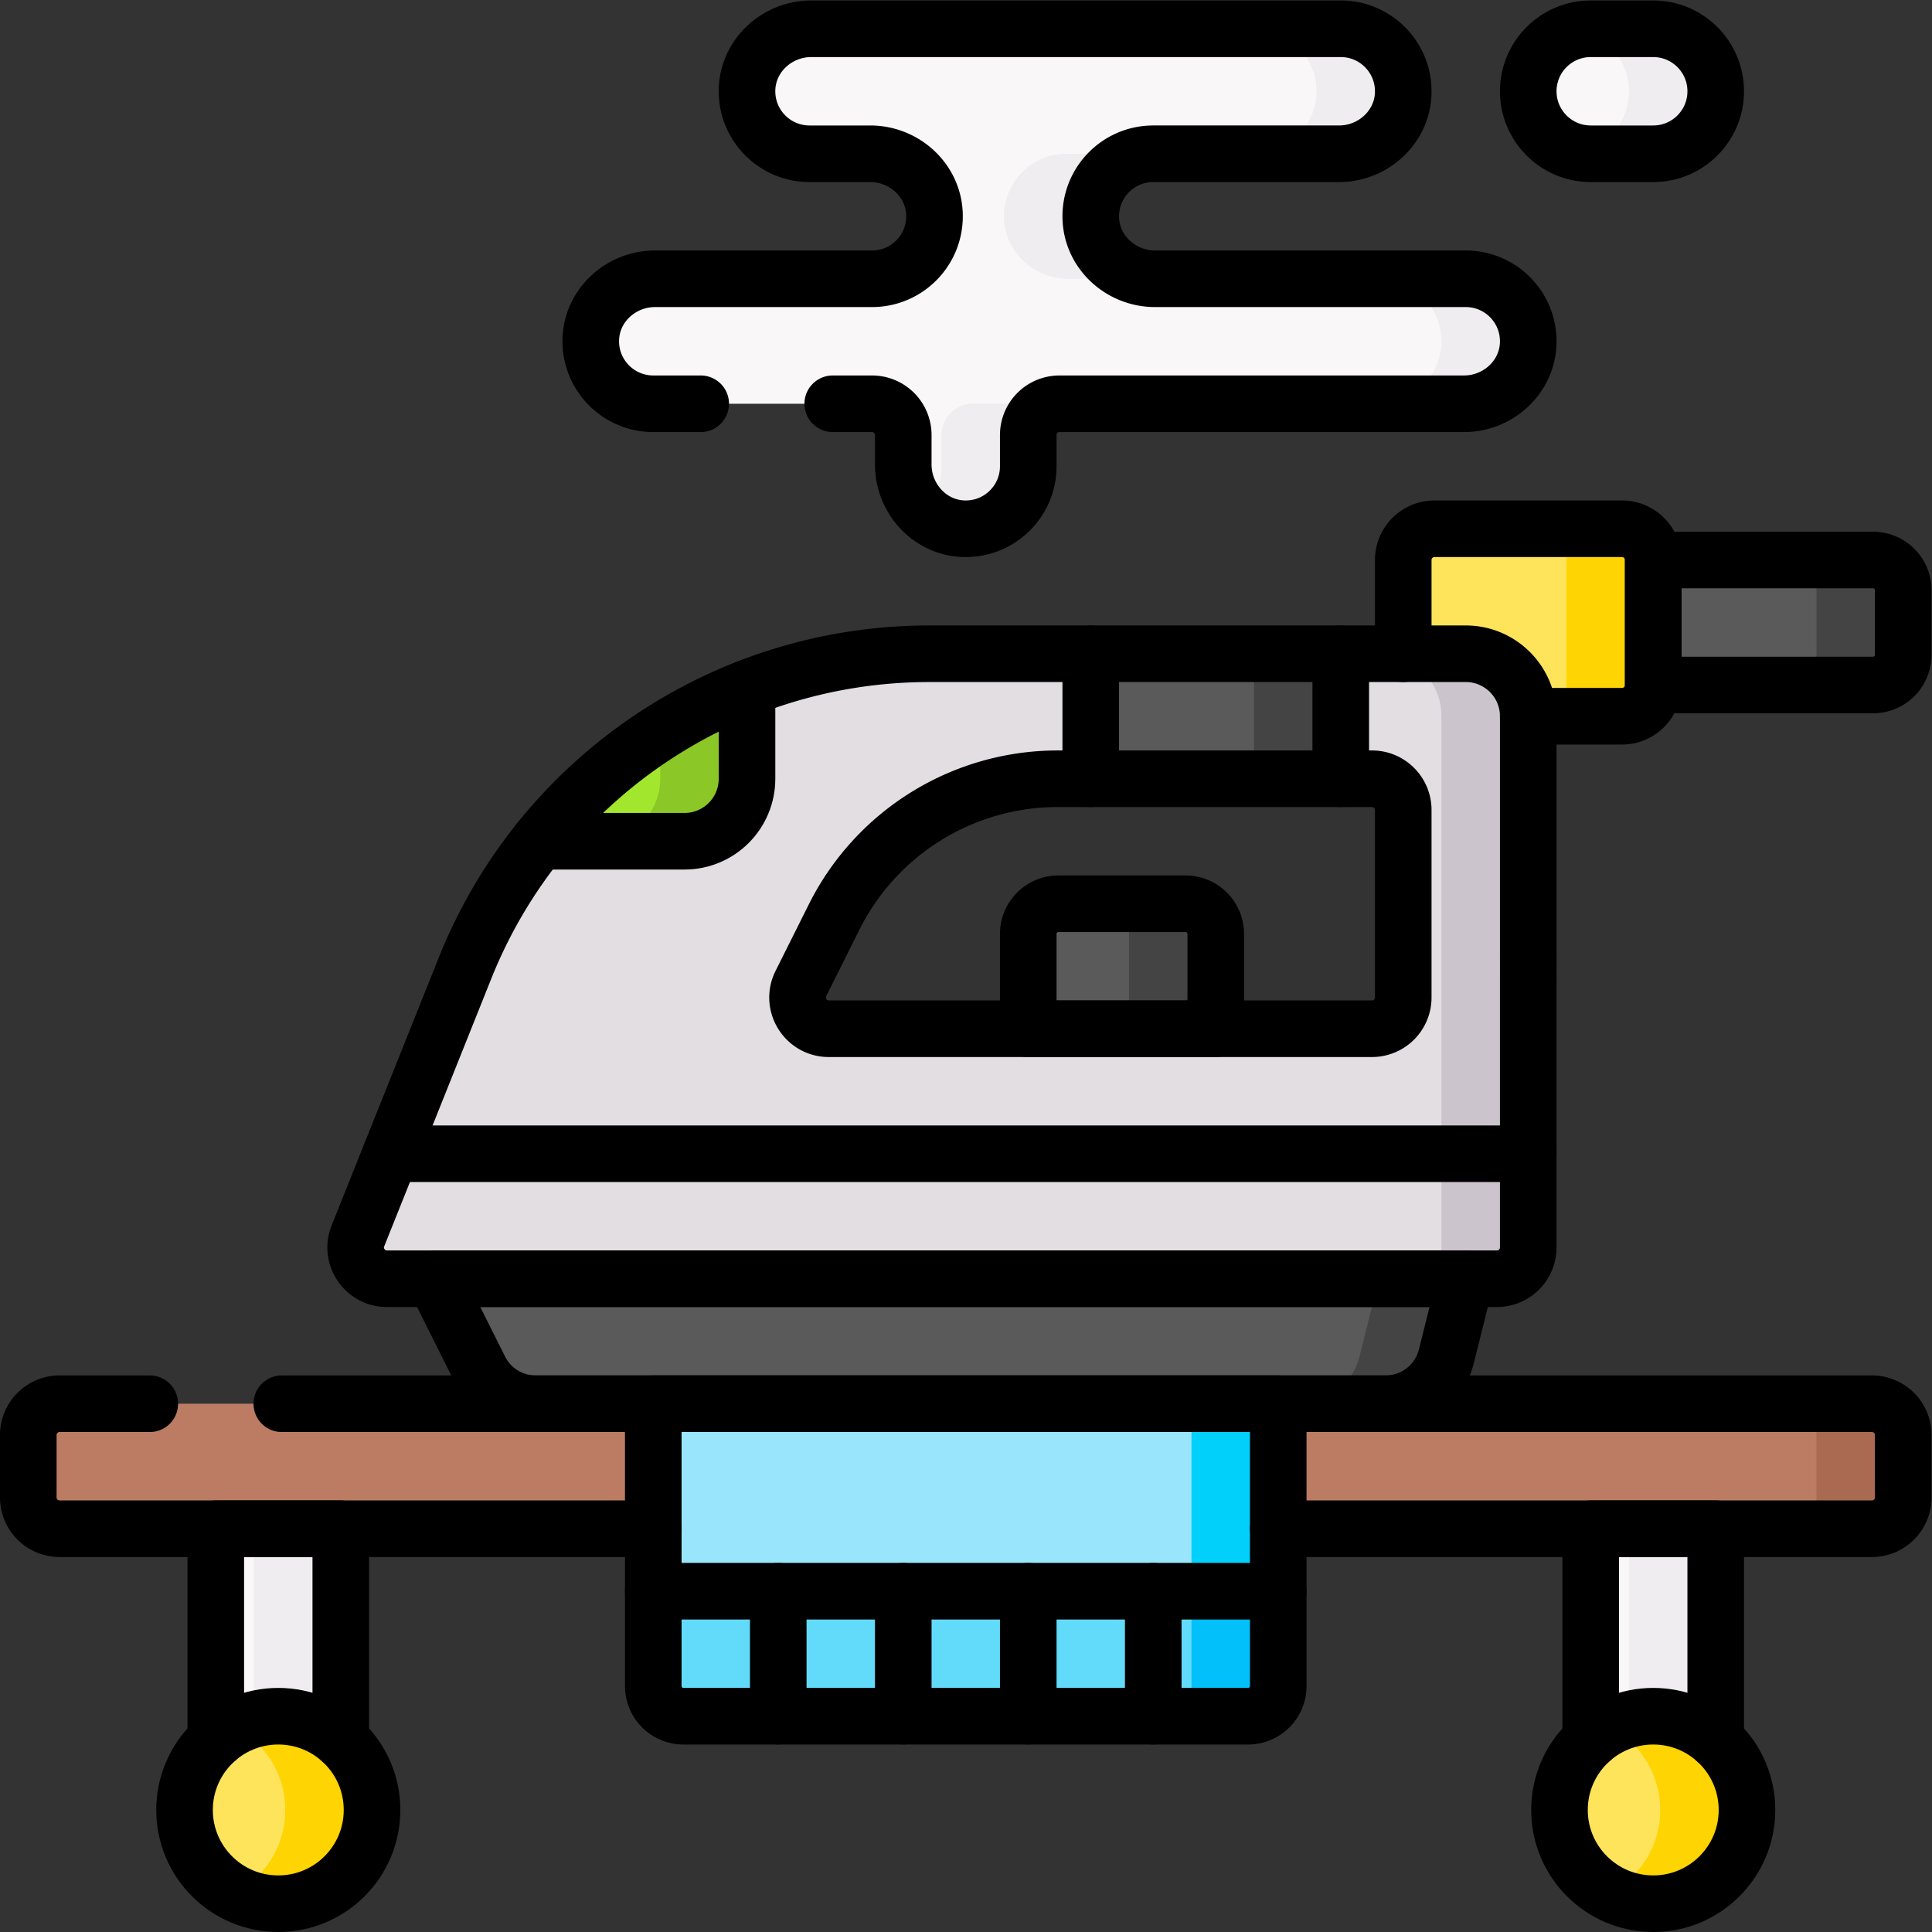
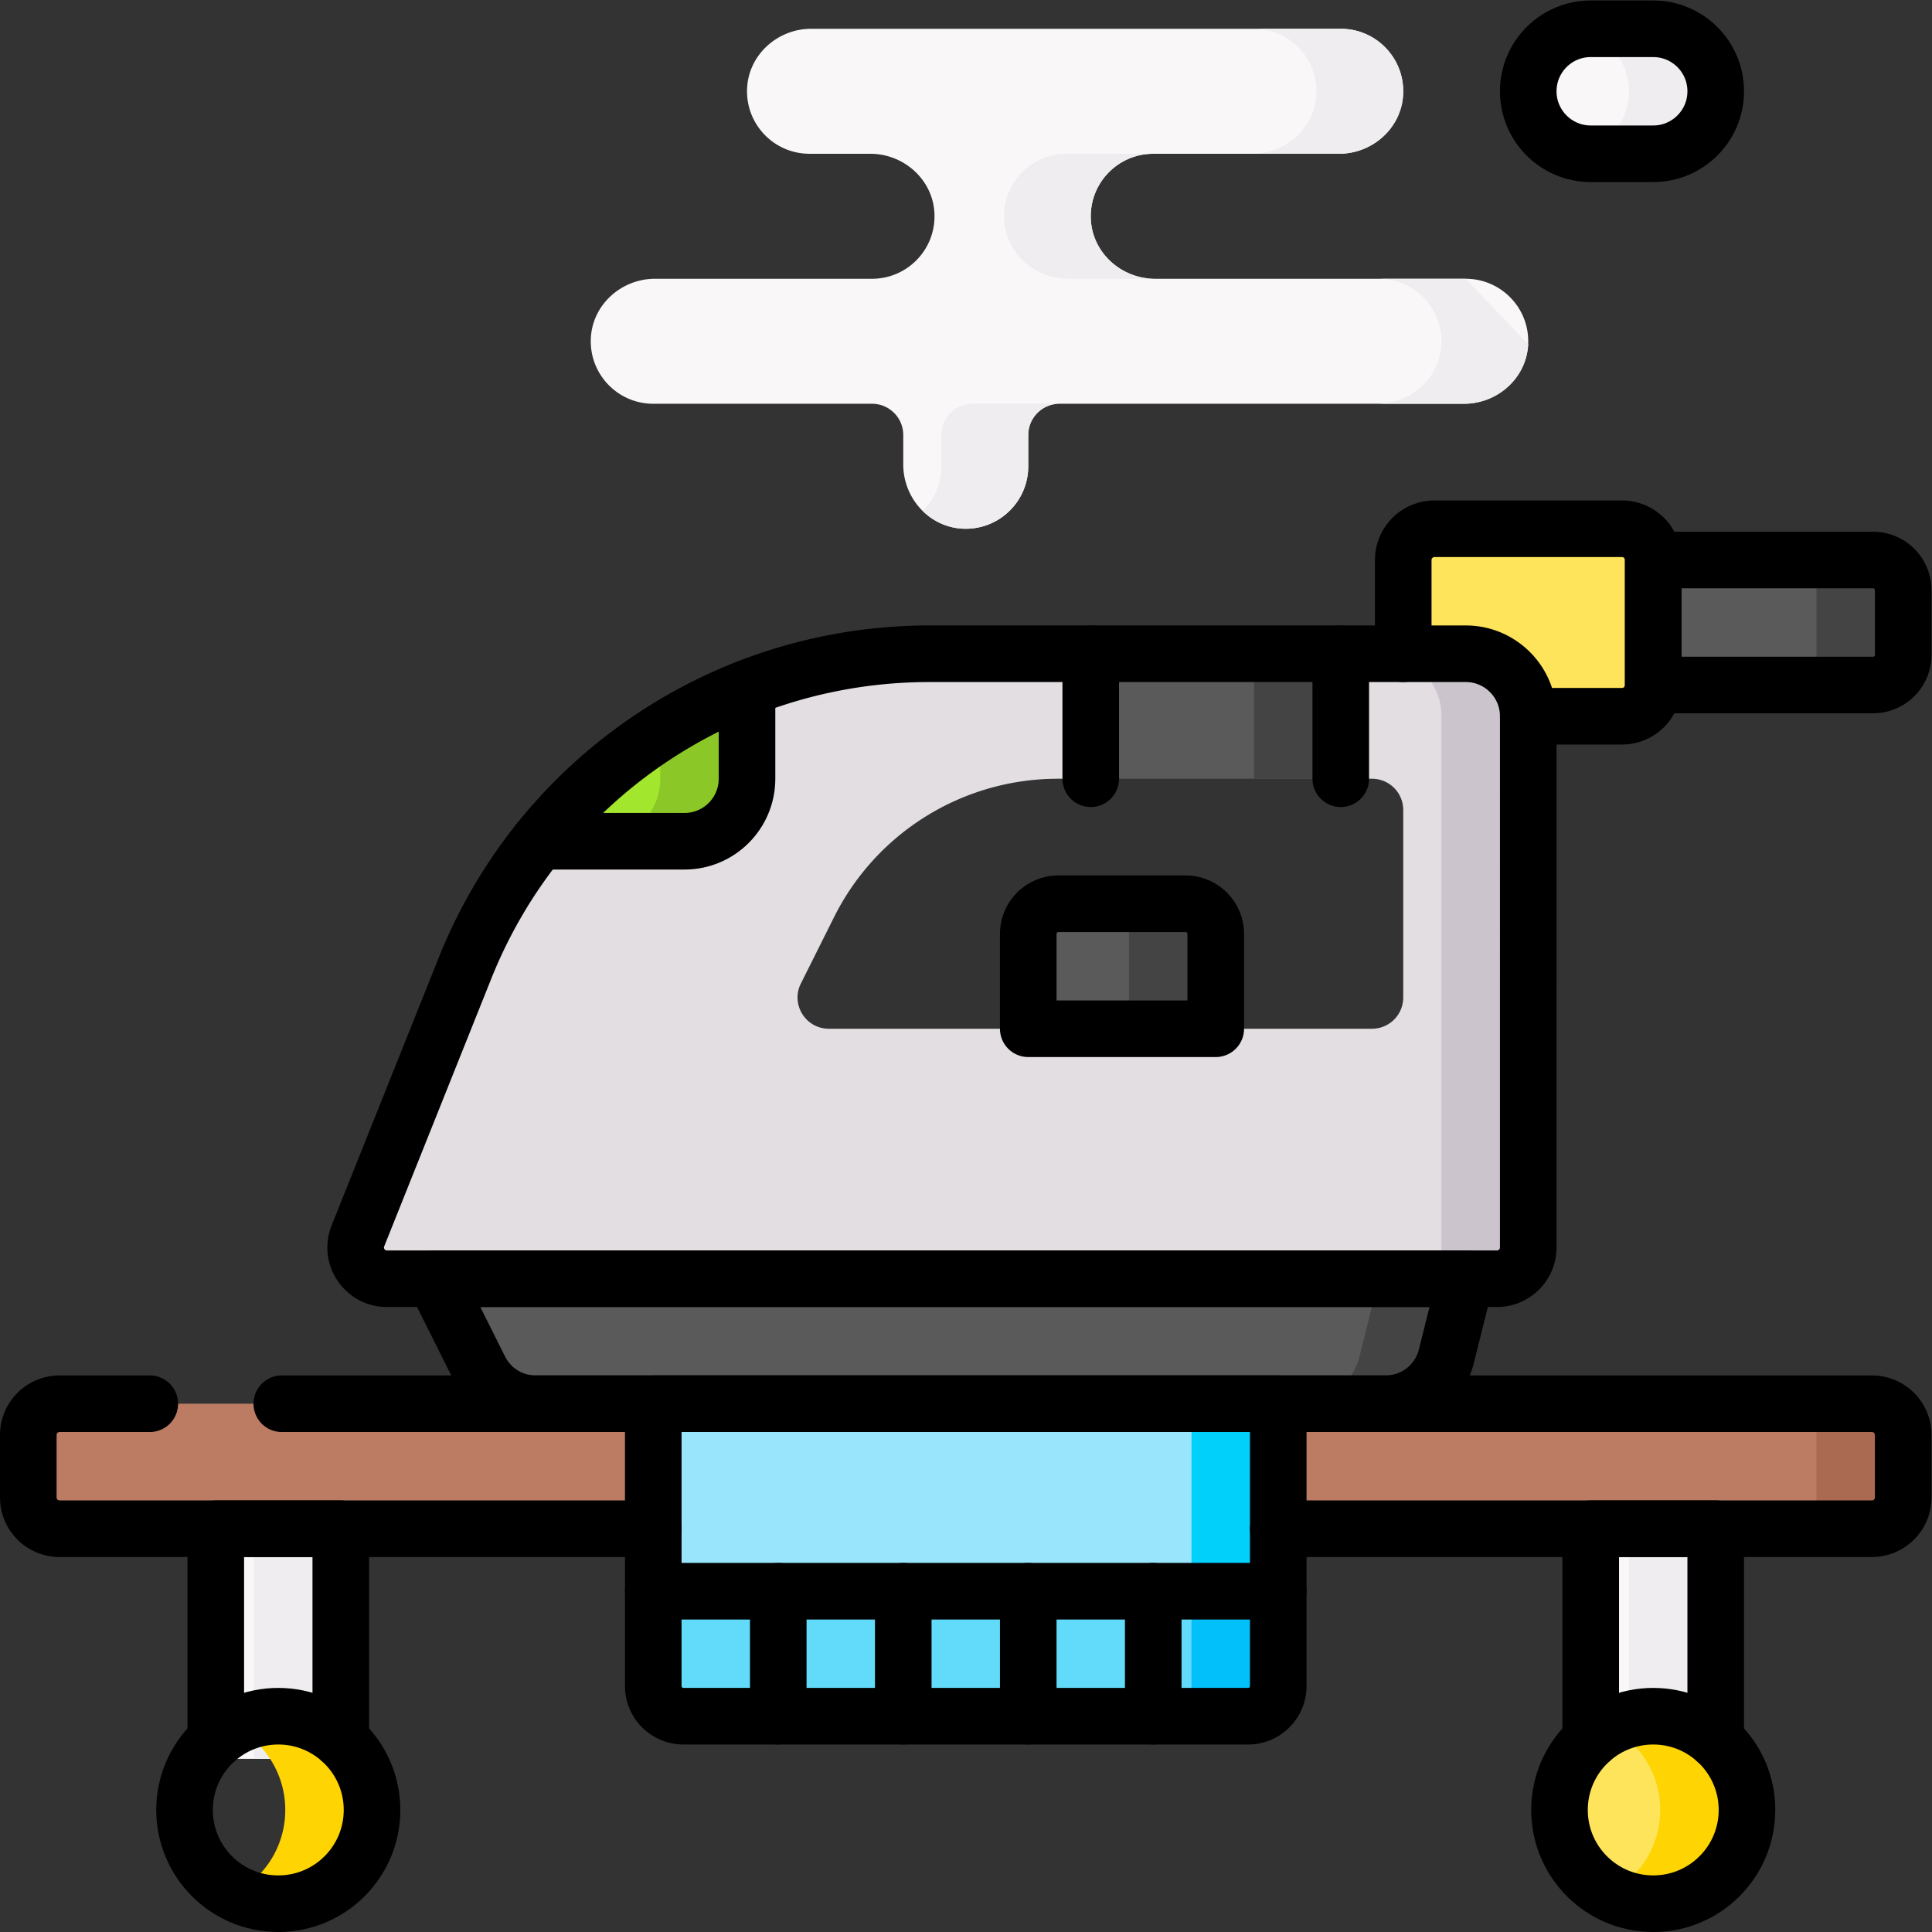
<svg xmlns="http://www.w3.org/2000/svg" version="1.1" width="512" height="512" x="0" y="0" viewBox="0 0 682.667 682.667" style="enable-background:new 0 0 512 512" xml:space="preserve" class="">
  <rect x="0" y="0" width="682.667" height="682.667" fill="#333333" stroke="none" />
  <g>
    <defs>
      <clipPath id="a">
        <path d="M0 512h512V0H0Z" fill="#000000" opacity="1" data-original="#000000" />
      </clipPath>
    </defs>
    <path d="M421.666 111.862h33.133V45.904h-33.133z" style="fill-opacity:1;fill-rule:nonzero;stroke:none" transform="matrix(1.333 0 0 -1.333 0 682.667)" fill="#F9F7F8" data-original="#f9f7f8" />
    <path d="M431.8 45.905h23v65.957h-23z" style="fill-opacity:1;fill-rule:nonzero;stroke:none" transform="matrix(1.333 0 0 -1.333 0 682.667)" fill="#EFEDEF" data-original="#efedef" />
    <g clip-path="url(#a)" transform="matrix(1.333 0 0 -1.333 0 682.667)">
      <path d="M0 0c0-13.725-11.126-24.85-24.85-24.85C-38.575-24.85-49.7-13.725-49.7 0c0 13.724 11.125 24.85 24.85 24.85C-11.126 24.85 0 13.724 0 0" style="fill-opacity:1;fill-rule:nonzero;stroke:none" transform="translate(463.084 32.35)" fill="#FEE45A" data-original="#fee45a" />
      <path d="M0 0a24.724 24.724 0 0 1-11.5-2.823C-3.567-6.973 1.85-15.277 1.85-24.85c0-9.574-5.417-17.877-13.35-22.027A24.724 24.724 0 0 1 0-49.7c13.724 0 24.85 11.126 24.85 24.85C24.85-11.126 13.724 0 0 0" style="fill-opacity:1;fill-rule:nonzero;stroke:none" transform="translate(438.233 57.2)" fill="#FED402" data-original="#fed402" />
      <path d="M57.2 111.862h33.133V45.904H57.2Z" style="fill-opacity:1;fill-rule:nonzero;stroke:none" fill="#F9F7F8" data-original="#f9f7f8" />
      <path d="M67.333 45.905h23v65.957h-23z" style="fill-opacity:1;fill-rule:nonzero;stroke:none" fill="#EFEDEF" data-original="#efedef" />
-       <path d="M0 0c0-13.725-11.126-24.85-24.85-24.85C-38.574-24.85-49.7-13.725-49.7 0c0 13.724 11.126 24.85 24.85 24.85C-11.126 24.85 0 13.724 0 0" style="fill-opacity:1;fill-rule:nonzero;stroke:none" transform="translate(98.617 32.35)" fill="#FEE45A" data-original="#fee45a" />
      <path d="M0 0a24.724 24.724 0 0 1-11.5-2.823C-3.567-6.973 1.85-15.277 1.85-24.85c0-9.574-5.417-17.877-13.35-22.027A24.724 24.724 0 0 1 0-49.7c13.724 0 24.85 11.126 24.85 24.85C24.85-11.126 13.724 0 0 0" style="fill-opacity:1;fill-rule:nonzero;stroke:none" transform="translate(73.767 57.2)" fill="#FED402" data-original="#fed402" />
      <path d="M0 0h-49.7v28.133a8 8 0 0 0 8 8H-8a8 8 0 0 0 8-8z" style="fill-opacity:1;fill-rule:nonzero;stroke:none" transform="translate(322.267 236.433)" fill="#5A5A5A" data-original="#5a5a5a" />
      <path d="M0 0h-23a8 8 0 0 0 8-8v-28.134H8V-8a8 8 0 0 1-8 8" style="fill-opacity:1;fill-rule:nonzero;stroke:none" transform="translate(314.267 272.567)" fill="#444444" data-original="#444444" />
      <path d="M0 0v4.611A16.566 16.566 0 0 1 16.072 17.16l5.146 20.585v13.778h-273.35V37.745l11.988-23.976a16.57 16.57 0 0 1 14.818-9.158V0z" style="fill-opacity:1;fill-rule:nonzero;stroke:none" transform="translate(367.315 135.422)" fill="#5A5A5A" data-original="#5a5a5a" />
      <path d="M0 0v-13.778l-5.146-20.585a16.567 16.567 0 0 0-16.072-12.549h23a16.567 16.567 0 0 1 16.072 12.549L23-13.778V0Z" style="fill-opacity:1;fill-rule:nonzero;stroke:none" transform="translate(365.533 186.945)" fill="#444444" data-original="#444444" />
      <path d="M0 0c-9.149 0-16.566-7.417-16.566-16.567 0-9.149 7.417-16.566 16.566-16.566h16.567c9.149 0 16.566 7.417 16.566 16.566C33.133-7.417 25.716 0 16.567 0Z" style="fill-opacity:1;fill-rule:nonzero;stroke:none" transform="translate(421.666 504.5)" fill="#F9F7F8" data-original="#f9f7f8" />
      <path d="M0 0h-82.365c-8.921 0-16.596 6.855-17.016 15.766-.448 9.513 7.132 17.367 16.548 17.367h49.232c8.92 0 16.596 6.855 17.016 15.766.448 9.514-7.133 17.368-16.548 17.368h-140.349c-8.921 0-16.596-6.856-17.016-15.767-.447-9.513 7.133-17.367 16.548-17.367h16.099c8.92 0 16.596-6.855 17.016-15.766C-140.388 7.854-147.968 0-157.383 0h-57.516c-8.92 0-16.596-6.855-17.016-15.766-.447-9.514 7.134-17.367 16.548-17.367h57.984a8.284 8.284 0 0 0 8.283-8.284v-7.815c0-8.921 6.855-16.596 15.766-17.016 9.514-.448 17.367 7.133 17.367 16.548v8.283a8.284 8.284 0 0 0 8.284 8.284H-.468c8.921 0 16.596 6.855 17.016 15.765C16.996-7.854 9.416 0 0 0" style="fill-opacity:1;fill-rule:nonzero;stroke:none" transform="translate(388.533 438.233)" fill="#F9F7F8" data-original="#f9f7f8" />
      <path d="M0 0h-157.383l-82.834-16.566L-323.05 0h-157.384a8.283 8.283 0 0 1-8.283-8.283V-24.85a8.283 8.283 0 0 1 8.283-8.283H0a8.282 8.282 0 0 1 8.283 8.283v16.567A8.282 8.282 0 0 1 0 0" style="fill-opacity:1;fill-rule:nonzero;stroke:none" transform="translate(496.217 140.033)" fill="#BC7C63" data-original="#bc7c63" />
      <path d="M0 0h-23a8.282 8.282 0 0 0 8.283-8.283V-24.85A8.282 8.282 0 0 0-23-33.133H0a8.282 8.282 0 0 1 8.283 8.283v16.567A8.282 8.282 0 0 1 0 0" style="fill-opacity:1;fill-rule:nonzero;stroke:none" transform="translate(496.217 140.033)" fill="#AA6A51" data-original="#aa6a51" />
      <path d="M0 0h-16.567c-1.101 0-2.175-.113-3.216-.318 7.609-1.498 13.349-8.201 13.349-16.249 0-8.048-5.74-14.75-13.349-16.248a16.545 16.545 0 0 1 3.216-.318H0c9.149 0 16.566 7.417 16.566 16.566C16.566-7.417 9.149 0 0 0" style="fill-opacity:1;fill-rule:nonzero;stroke:none" transform="translate(438.233 504.5)" fill="#EFEDEF" data-original="#efedef" />
      <path d="M0 0c-.42-8.911-8.095-15.766-17.016-15.766h23C14.905-15.766 22.58-8.911 23 0c.448 9.514-7.132 17.368-16.548 17.368h-23C-7.132 17.368.448 9.514 0 0" style="fill-opacity:1;fill-rule:nonzero;stroke:none" transform="translate(348.948 487.132)" fill="#EFEDEF" data-original="#efedef" />
      <path d="M0 0c-.448 9.514 7.132 17.368 16.548 17.368h-23C-15.868 17.368-23.448 9.514-23 0c.419-8.911 8.095-15.766 17.016-15.766h23C8.095-15.766.419-8.911 0 0" style="fill-opacity:1;fill-rule:nonzero;stroke:none" transform="translate(289.152 453.999)" fill="#EFEDEF" data-original="#efedef" />
-       <path d="M0 0h-23c9.416 0 16.996-7.854 16.548-17.368-.42-8.91-8.095-15.765-17.016-15.765h23c8.921 0 16.596 6.855 17.016 15.765C16.996-7.854 9.416 0 0 0" style="fill-opacity:1;fill-rule:nonzero;stroke:none" transform="translate(388.533 438.233)" fill="#EFEDEF" data-original="#efedef" />
+       <path d="M0 0h-23c9.416 0 16.996-7.854 16.548-17.368-.42-8.91-8.095-15.765-17.016-15.765h23c8.921 0 16.596 6.855 17.016 15.765" style="fill-opacity:1;fill-rule:nonzero;stroke:none" transform="translate(388.533 438.233)" fill="#EFEDEF" data-original="#efedef" />
      <path d="M0 0v-8.284c0-4.638-1.913-8.825-4.984-11.832 2.774-2.737 6.466-4.52 10.616-4.715C15.146-25.279 23-17.699 23-8.284V0a8.282 8.282 0 0 0 8.283 8.283h-23A8.282 8.282 0 0 1 0 0" style="fill-opacity:1;fill-rule:nonzero;stroke:none" transform="translate(249.567 396.817)" fill="#EFEDEF" data-original="#efedef" />
      <path d="M0 0a8.283 8.283 0 0 0-8.284-8.283h-143.98c-6.158 0-10.163 6.48-7.409 11.988l8.824 17.647a66.267 66.267 0 0 0 59.27 36.631h8.746l33.133 6.199 33.133-6.199h8.283A8.283 8.283 0 0 0 0 49.7Zm16.566 91.117h-33.133l-33.996-7.999-32.27 7.999h-42.804c-16.866 0-33.202-3.2-48.313-9.118l-22.264-25.138-32.874-15.444a132.34 132.34 0 0 1-19.603-33.612l-28.398-70.995c-2.177-5.441 1.83-11.36 7.691-11.36H24.85a8.283 8.283 0 0 1 8.283 8.283V74.55c0 9.149-7.417 16.567-16.567 16.567" style="fill-opacity:1;fill-rule:nonzero;stroke:none" transform="translate(371.967 247.717)" fill="#E2DEE2" data-original="#e2dee2" />
      <path d="M0 0h62.473a8 8 0 0 1 8 8v17.133a8 8 0 0 1-8 8H0Z" style="fill-opacity:1;fill-rule:nonzero;stroke:none" transform="translate(434.027 330.55)" fill="#5A5A5A" data-original="#5a5a5a" />
      <path d="M0 0h-23a8 8 0 0 0 8-8v-17.133a8 8 0 0 0-8-8H0a8 8 0 0 1 8 8V-8a8 8 0 0 1-8 8" style="fill-opacity:1;fill-rule:nonzero;stroke:none" transform="translate(496.5 363.683)" fill="#444444" data-original="#444444" />
      <path d="M0 0h24.85a8.282 8.282 0 0 1 8.283 8.283v33.134A8.282 8.282 0 0 1 24.85 49.7h-49.7a8.282 8.282 0 0 1-8.283-8.283v-24.85z" style="fill-opacity:1;fill-rule:nonzero;stroke:none" transform="translate(405.1 322.267)" fill="#FEE45A" data-original="#fee45a" />
-       <path d="M0 0h-23a8.283 8.283 0 0 0 8.283-8.284v-33.133A8.282 8.282 0 0 0-23-49.7H0a8.282 8.282 0 0 1 8.283 8.283v33.133A8.283 8.283 0 0 1 0 0" style="fill-opacity:1;fill-rule:nonzero;stroke:none" transform="translate(429.95 371.967)" fill="#FED402" data-original="#fed402" />
      <path d="M355.4 338.833h-66.267V305.7H355.4Z" style="fill-opacity:1;fill-rule:nonzero;stroke:none" fill="#5A5A5A" data-original="#5a5a5a" />
      <path d="M0 0v24.015a132.677 132.677 0 0 1-55.138-40.582h38.572C-7.417-16.567 0-9.15 0 0" style="fill-opacity:1;fill-rule:nonzero;stroke:none" transform="translate(198.017 305.7)" fill="#A2E62E" data-original="#a2e62e" />
      <path d="M0 0h-23c9.149 0 16.567-7.417 16.567-16.567v-140.816a8.284 8.284 0 0 0-8.284-8.284h23a8.284 8.284 0 0 1 8.284 8.284v140.816C16.567-7.417 9.149 0 0 0" style="fill-opacity:1;fill-rule:nonzero;stroke:none" transform="translate(388.533 338.834)" fill="#CBC4CC" data-original="#cbc4cc" />
      <path d="M332.4 305.7h23v33.133h-23z" style="fill-opacity:1;fill-rule:nonzero;stroke:none" fill="#444444" data-original="#444444" />
      <path d="M0 0v-12.303c0-9.15-7.417-16.567-16.566-16.567h23C15.583-28.87 23-21.453 23-12.303v24.015A132.518 132.518 0 0 1 0 0" style="fill-opacity:1;fill-rule:nonzero;stroke:none" transform="translate(175.017 318.003)" fill="#8BC727" data-original="#8bc727" />
      <path d="M0 0v49.7h-165.667V0l82.834-16.567z" style="fill-opacity:1;fill-rule:nonzero;stroke:none" transform="translate(338.834 90.334)" fill="#99E6FC" data-original="#99e6fc" />
      <path d="M0 0v-25.133a8 8 0 0 1 8-8h149.667a8 8 0 0 1 8 8V0Z" style="fill-opacity:1;fill-rule:nonzero;stroke:none" transform="translate(173.167 90.334)" fill="#62DBFB" data-original="#62dbfb" />
      <path d="M0 0v49.7h-23V-4.6Z" style="fill-opacity:1;fill-rule:nonzero;stroke:none" transform="translate(338.834 90.334)" fill="#01D0FB" data-original="#01d0fb" />
      <path d="M0 0a8 8 0 0 0-8-8h23a8 8 0 0 1 8 8v25.133H0Z" style="fill-opacity:1;fill-rule:nonzero;stroke:none" transform="translate(315.834 65.2)" fill="#01C0FA" data-original="#01c0fa" />
      <path d="M0 0c-9.149 0-16.566-7.417-16.566-16.567 0-9.149 7.417-16.566 16.566-16.566h16.567c9.149 0 16.566 7.417 16.566 16.566C33.133-7.417 25.716 0 16.567 0Z" style="stroke-linecap: round; stroke-linejoin: round; stroke-miterlimit: 10; stroke-dasharray: none; stroke-opacity: 1;" transform="translate(421.666 504.5)" fill="none" stroke="#000000" stroke-width="15px" stroke-linecap="round" stroke-linejoin="round" stroke-miterlimit="10" stroke-dasharray="none" stroke-opacity="" data-original="#000000" />
-       <path d="M0 0h10.408a8.282 8.282 0 0 0 8.283-8.283v-7.816c0-8.921 6.856-16.596 15.767-17.015 9.513-.449 17.367 7.132 17.367 16.547v8.284A8.283 8.283 0 0 0 60.108 0h107.216c8.92 0 16.595 6.855 17.015 15.766.449 9.513-7.132 17.367-16.547 17.367H85.426c-8.92 0-16.596 6.855-17.015 15.766-.449 9.513 7.132 17.368 16.547 17.368h49.232c8.921 0 16.596 6.855 17.016 15.765.448 9.514-7.133 17.368-16.548 17.368H-5.69c-8.921 0-16.597-6.856-17.016-15.766-.448-9.514 7.133-17.367 16.548-17.367H9.94c8.921 0 16.597-6.856 17.016-15.767.448-9.513-7.133-17.367-16.548-17.367h-57.515c-8.921 0-16.597-6.855-17.016-15.766C-64.571 7.854-56.99 0-47.575 0H-35" style="stroke-linecap: round; stroke-linejoin: round; stroke-miterlimit: 10; stroke-dasharray: none; stroke-opacity: 1;" transform="translate(220.742 405.1)" fill="none" stroke="#000000" stroke-width="15px" stroke-linecap="round" stroke-linejoin="round" stroke-miterlimit="10" stroke-dasharray="none" stroke-opacity="" data-original="#000000" />
      <path d="M0 0h421.517a8.283 8.283 0 0 0 8.283-8.283V-24.85a8.283 8.283 0 0 0-8.283-8.283H264.133" style="stroke-linecap: round; stroke-linejoin: round; stroke-miterlimit: 10; stroke-dasharray: none; stroke-opacity: 1;" transform="translate(74.7 140.033)" fill="none" stroke="#000000" stroke-width="15px" stroke-linecap="round" stroke-linejoin="round" stroke-miterlimit="10" stroke-dasharray="none" stroke-opacity="" data-original="#000000" />
      <path d="M0 0h-157.383a8.283 8.283 0 0 0-8.284 8.283V24.85a8.283 8.283 0 0 0 8.284 8.283h23.917" style="stroke-linecap: round; stroke-linejoin: round; stroke-miterlimit: 10; stroke-dasharray: none; stroke-opacity: 1;" transform="translate(173.167 106.9)" fill="none" stroke="#000000" stroke-width="15px" stroke-linecap="round" stroke-linejoin="round" stroke-miterlimit="10" stroke-dasharray="none" stroke-opacity="" data-original="#000000" />
      <path d="M0 0h-149.667a8 8 0 0 0-8 8v74.833H8V8a8 8 0 0 0-8-8Z" style="stroke-linecap: round; stroke-linejoin: round; stroke-miterlimit: 10; stroke-dasharray: none; stroke-opacity: 1;" transform="translate(330.834 57.2)" fill="none" stroke="#000000" stroke-width="15px" stroke-linecap="round" stroke-linejoin="round" stroke-miterlimit="10" stroke-dasharray="none" stroke-opacity="" data-original="#000000" />
      <path d="M0 0h165.667" style="stroke-linecap: round; stroke-linejoin: round; stroke-miterlimit: 10; stroke-dasharray: none; stroke-opacity: 1;" transform="translate(173.167 90.334)" fill="none" stroke="#000000" stroke-width="15px" stroke-linecap="round" stroke-linejoin="round" stroke-miterlimit="10" stroke-dasharray="none" stroke-opacity="" data-original="#000000" />
      <path d="M0 0v-33.133" style="stroke-linecap: round; stroke-linejoin: round; stroke-miterlimit: 10; stroke-dasharray: none; stroke-opacity: 1;" transform="translate(206.3 90.334)" fill="none" stroke="#000000" stroke-width="15px" stroke-linecap="round" stroke-linejoin="round" stroke-miterlimit="10" stroke-dasharray="none" stroke-opacity="" data-original="#000000" />
      <path d="M0 0v-33.133" style="stroke-linecap: round; stroke-linejoin: round; stroke-miterlimit: 10; stroke-dasharray: none; stroke-opacity: 1;" transform="translate(239.433 90.334)" fill="none" stroke="#000000" stroke-width="15px" stroke-linecap="round" stroke-linejoin="round" stroke-miterlimit="10" stroke-dasharray="none" stroke-opacity="" data-original="#000000" />
      <path d="M0 0v-33.133" style="stroke-linecap: round; stroke-linejoin: round; stroke-miterlimit: 10; stroke-dasharray: none; stroke-opacity: 1;" transform="translate(272.566 90.334)" fill="none" stroke="#000000" stroke-width="15px" stroke-linecap="round" stroke-linejoin="round" stroke-miterlimit="10" stroke-dasharray="none" stroke-opacity="" data-original="#000000" />
      <path d="M0 0v-33.133" style="stroke-linecap: round; stroke-linejoin: round; stroke-miterlimit: 10; stroke-dasharray: none; stroke-opacity: 1;" transform="translate(305.7 90.334)" fill="none" stroke="#000000" stroke-width="15px" stroke-linecap="round" stroke-linejoin="round" stroke-miterlimit="10" stroke-dasharray="none" stroke-opacity="" data-original="#000000" />
      <path d="M0 0c0-13.725-11.126-24.85-24.85-24.85C-38.574-24.85-49.7-13.725-49.7 0c0 13.724 11.126 24.85 24.85 24.85C-11.126 24.85 0 13.724 0 0Z" style="stroke-linecap: round; stroke-linejoin: round; stroke-miterlimit: 10; stroke-dasharray: none; stroke-opacity: 1;" transform="translate(98.617 32.35)" fill="none" stroke="#000000" stroke-width="15px" stroke-linecap="round" stroke-linejoin="round" stroke-miterlimit="10" stroke-dasharray="none" stroke-opacity="" data-original="#000000" />
      <path d="M0 0v56.033h33.133V0" style="stroke-linecap: round; stroke-linejoin: round; stroke-miterlimit: 10; stroke-dasharray: none; stroke-opacity: 1;" transform="translate(57.2 50.867)" fill="none" stroke="#000000" stroke-width="15px" stroke-linecap="round" stroke-linejoin="round" stroke-miterlimit="10" stroke-dasharray="none" stroke-opacity="" data-original="#000000" />
      <path d="M0 0h-225.326a16.567 16.567 0 0 0-14.818 9.158l-11.988 23.975h273.35l-5.146-20.584A16.566 16.566 0 0 0 0 0Z" style="stroke-linecap: round; stroke-linejoin: round; stroke-miterlimit: 10; stroke-dasharray: none; stroke-opacity: 1;" transform="translate(367.315 140.033)" fill="none" stroke="#000000" stroke-width="15px" stroke-linecap="round" stroke-linejoin="round" stroke-miterlimit="10" stroke-dasharray="none" stroke-opacity="" data-original="#000000" />
      <path d="M0 0h-294.248c-5.86 0-9.868 5.919-7.691 11.36l28.398 70.995c20.127 50.317 68.86 83.312 123.054 83.312H-8.283c9.149 0 16.567-7.417 16.567-16.567V8.284A8.284 8.284 0 0 0 0 0Z" style="stroke-linecap: round; stroke-linejoin: round; stroke-miterlimit: 10; stroke-dasharray: none; stroke-opacity: 1;" transform="translate(396.816 173.167)" fill="none" stroke="#000000" stroke-width="15px" stroke-linecap="round" stroke-linejoin="round" stroke-miterlimit="10" stroke-dasharray="none" stroke-opacity="" data-original="#000000" />
      <path d="M0 0h24.85a8.282 8.282 0 0 1 8.283 8.283v33.134A8.282 8.282 0 0 1 24.85 49.7h-49.7a8.282 8.282 0 0 1-8.283-8.283v-24.85" style="stroke-linecap: round; stroke-linejoin: round; stroke-miterlimit: 10; stroke-dasharray: none; stroke-opacity: 1;" transform="translate(405.1 322.267)" fill="none" stroke="#000000" stroke-width="15px" stroke-linecap="round" stroke-linejoin="round" stroke-miterlimit="10" stroke-dasharray="none" stroke-opacity="" data-original="#000000" />
      <path d="M0 0h58.267a8 8 0 0 1 8 8v17.133a8 8 0 0 1-8 8H0Z" style="stroke-linecap: round; stroke-linejoin: round; stroke-miterlimit: 10; stroke-dasharray: none; stroke-opacity: 1;" transform="translate(438.233 330.55)" fill="none" stroke="#000000" stroke-width="15px" stroke-linecap="round" stroke-linejoin="round" stroke-miterlimit="10" stroke-dasharray="none" stroke-opacity="" data-original="#000000" />
      <path d="M0 0h-49.7v25.133a8 8 0 0 0 8 8H-8a8 8 0 0 0 8-8z" style="stroke-linecap: round; stroke-linejoin: round; stroke-miterlimit: 10; stroke-dasharray: none; stroke-opacity: 1;" transform="translate(322.267 239.433)" fill="none" stroke="#000000" stroke-width="15px" stroke-linecap="round" stroke-linejoin="round" stroke-miterlimit="10" stroke-dasharray="none" stroke-opacity="" data-original="#000000" />
-       <path d="M0 0v49.7a8.283 8.283 0 0 1-8.284 8.283h-83.295a66.267 66.267 0 0 1-59.27-36.631l-8.824-17.647c-2.754-5.508 1.251-11.988 7.409-11.988h143.98A8.283 8.283 0 0 1 0 0Z" style="stroke-linecap: round; stroke-linejoin: round; stroke-miterlimit: 10; stroke-dasharray: none; stroke-opacity: 1;" transform="translate(371.967 247.717)" fill="none" stroke="#000000" stroke-width="15px" stroke-linecap="round" stroke-linejoin="round" stroke-miterlimit="10" stroke-dasharray="none" stroke-opacity="" data-original="#000000" />
      <path d="M0 0c0-13.725-11.126-24.85-24.85-24.85C-38.575-24.85-49.7-13.725-49.7 0c0 13.724 11.125 24.85 24.85 24.85C-11.126 24.85 0 13.724 0 0Z" style="stroke-linecap: round; stroke-linejoin: round; stroke-miterlimit: 10; stroke-dasharray: none; stroke-opacity: 1;" transform="translate(463.084 32.35)" fill="none" stroke="#000000" stroke-width="15px" stroke-linecap="round" stroke-linejoin="round" stroke-miterlimit="10" stroke-dasharray="none" stroke-opacity="" data-original="#000000" />
      <path d="M0 0v56.033h33.133V0" style="stroke-linecap: round; stroke-linejoin: round; stroke-miterlimit: 10; stroke-dasharray: none; stroke-opacity: 1;" transform="translate(421.666 50.867)" fill="none" stroke="#000000" stroke-width="15px" stroke-linecap="round" stroke-linejoin="round" stroke-miterlimit="10" stroke-dasharray="none" stroke-opacity="" data-original="#000000" />
      <path d="M0 0h38.585c9.149 0 16.566 7.417 16.566 16.567v24.017" style="stroke-linecap: round; stroke-linejoin: round; stroke-miterlimit: 10; stroke-dasharray: none; stroke-opacity: 1;" transform="translate(142.865 289.133)" fill="none" stroke="#000000" stroke-width="15px" stroke-linecap="round" stroke-linejoin="round" stroke-miterlimit="10" stroke-dasharray="none" stroke-opacity="" data-original="#000000" />
      <path d="M0 0v-33.133" style="stroke-linecap: round; stroke-linejoin: round; stroke-miterlimit: 10; stroke-dasharray: none; stroke-opacity: 1;" transform="translate(289.133 338.834)" fill="none" stroke="#000000" stroke-width="15px" stroke-linecap="round" stroke-linejoin="round" stroke-miterlimit="10" stroke-dasharray="none" stroke-opacity="" data-original="#000000" />
      <path d="M0 0v-33.133" style="stroke-linecap: round; stroke-linejoin: round; stroke-miterlimit: 10; stroke-dasharray: none; stroke-opacity: 1;" transform="translate(355.4 338.834)" fill="none" stroke="#000000" stroke-width="15px" stroke-linecap="round" stroke-linejoin="round" stroke-miterlimit="10" stroke-dasharray="none" stroke-opacity="" data-original="#000000" />
-       <path d="M0 0h301.513" style="stroke-linecap: round; stroke-linejoin: round; stroke-miterlimit: 10; stroke-dasharray: none; stroke-opacity: 1;" transform="translate(103.587 206.3)" fill="none" stroke="#000000" stroke-width="15px" stroke-linecap="round" stroke-linejoin="round" stroke-miterlimit="10" stroke-dasharray="none" stroke-opacity="" data-original="#000000" />
    </g>
  </g>
</svg>